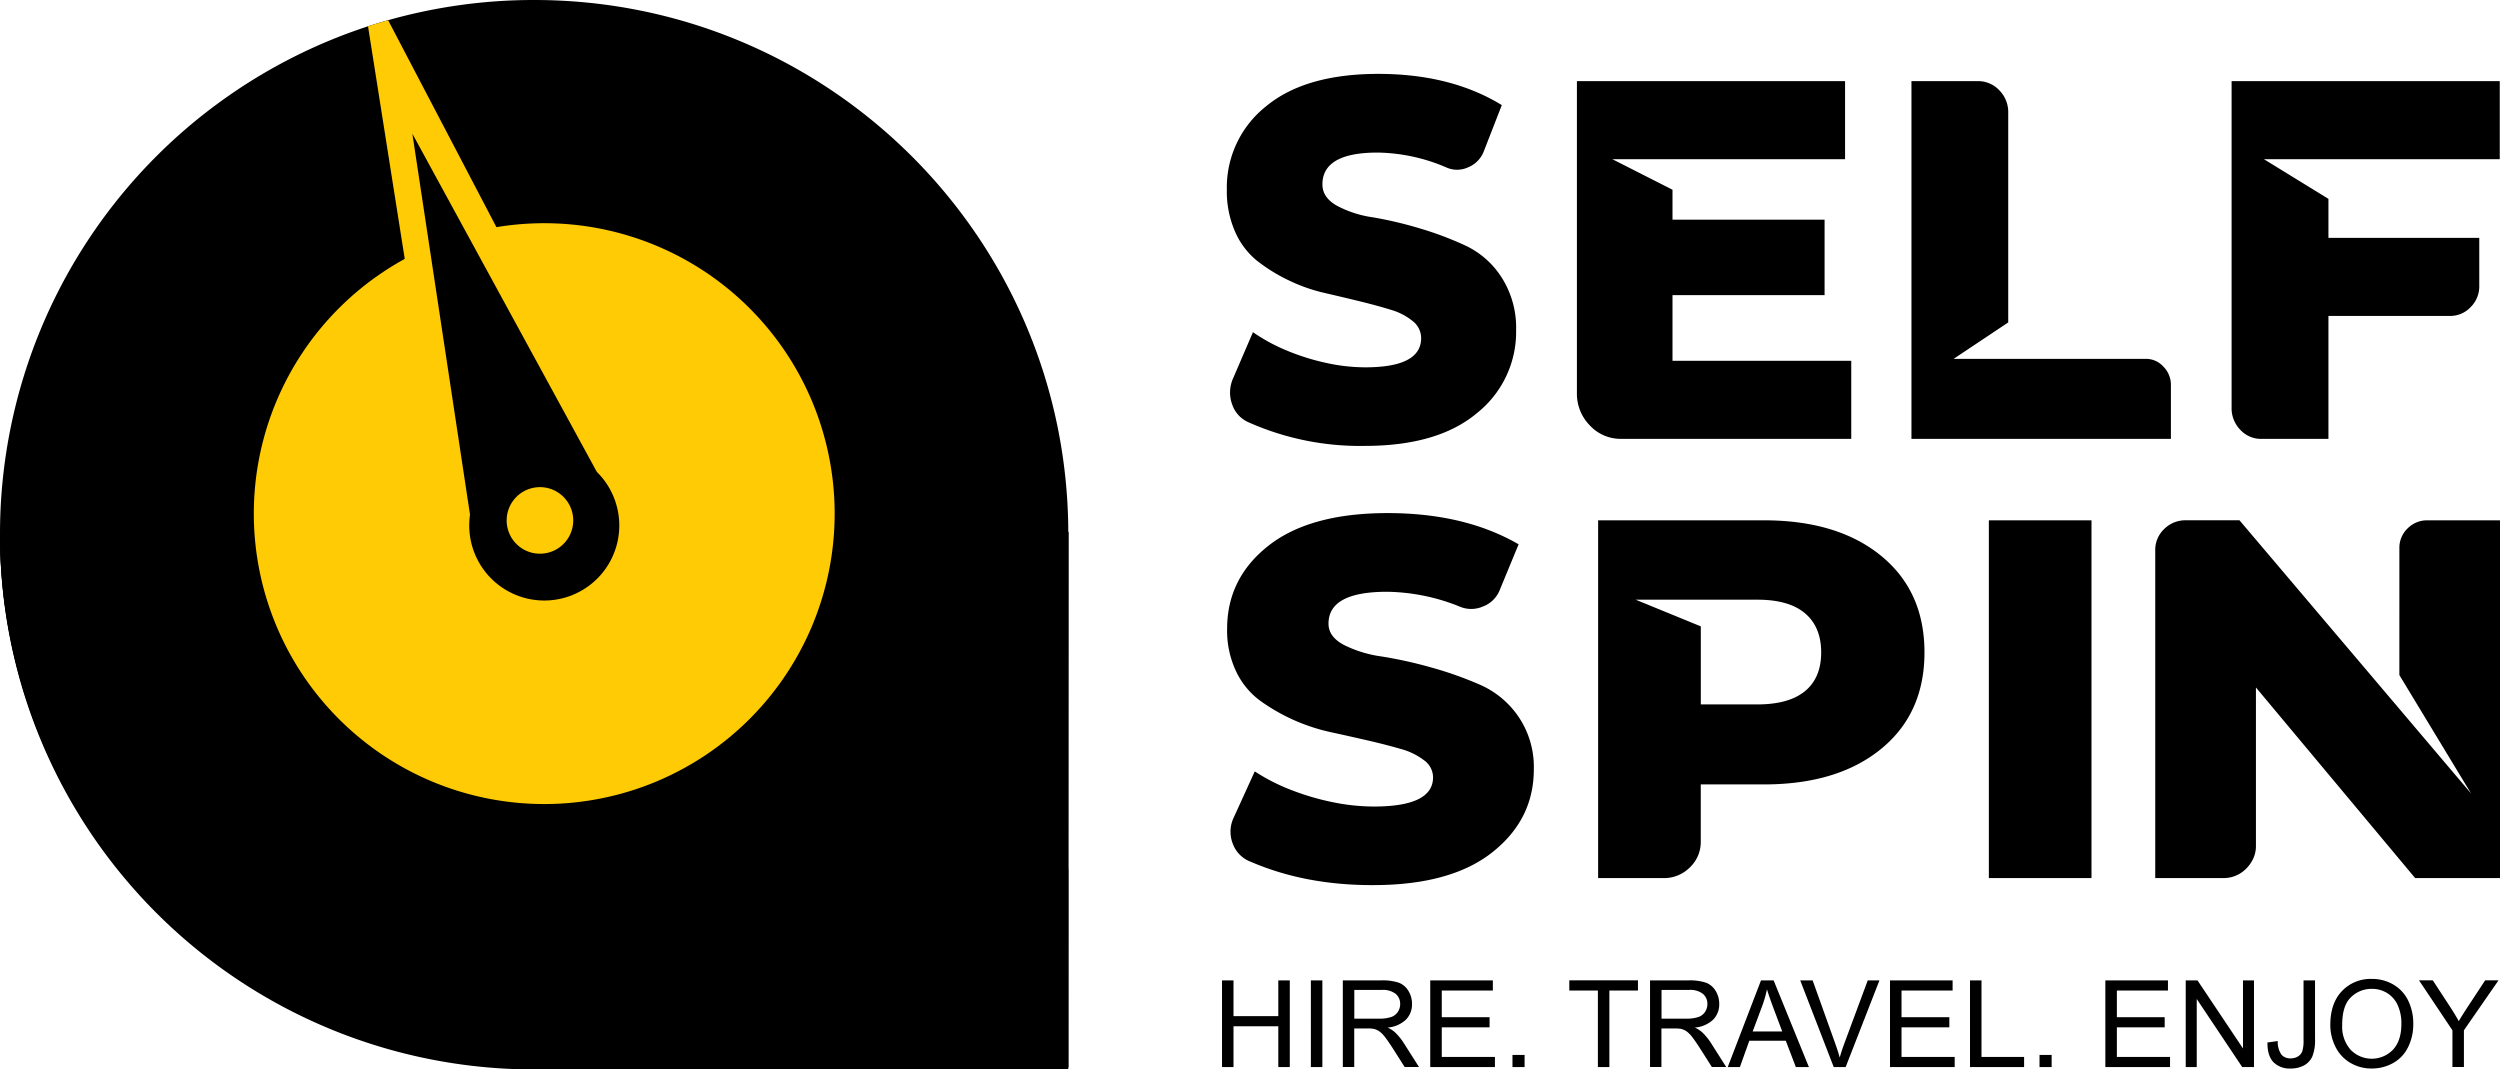
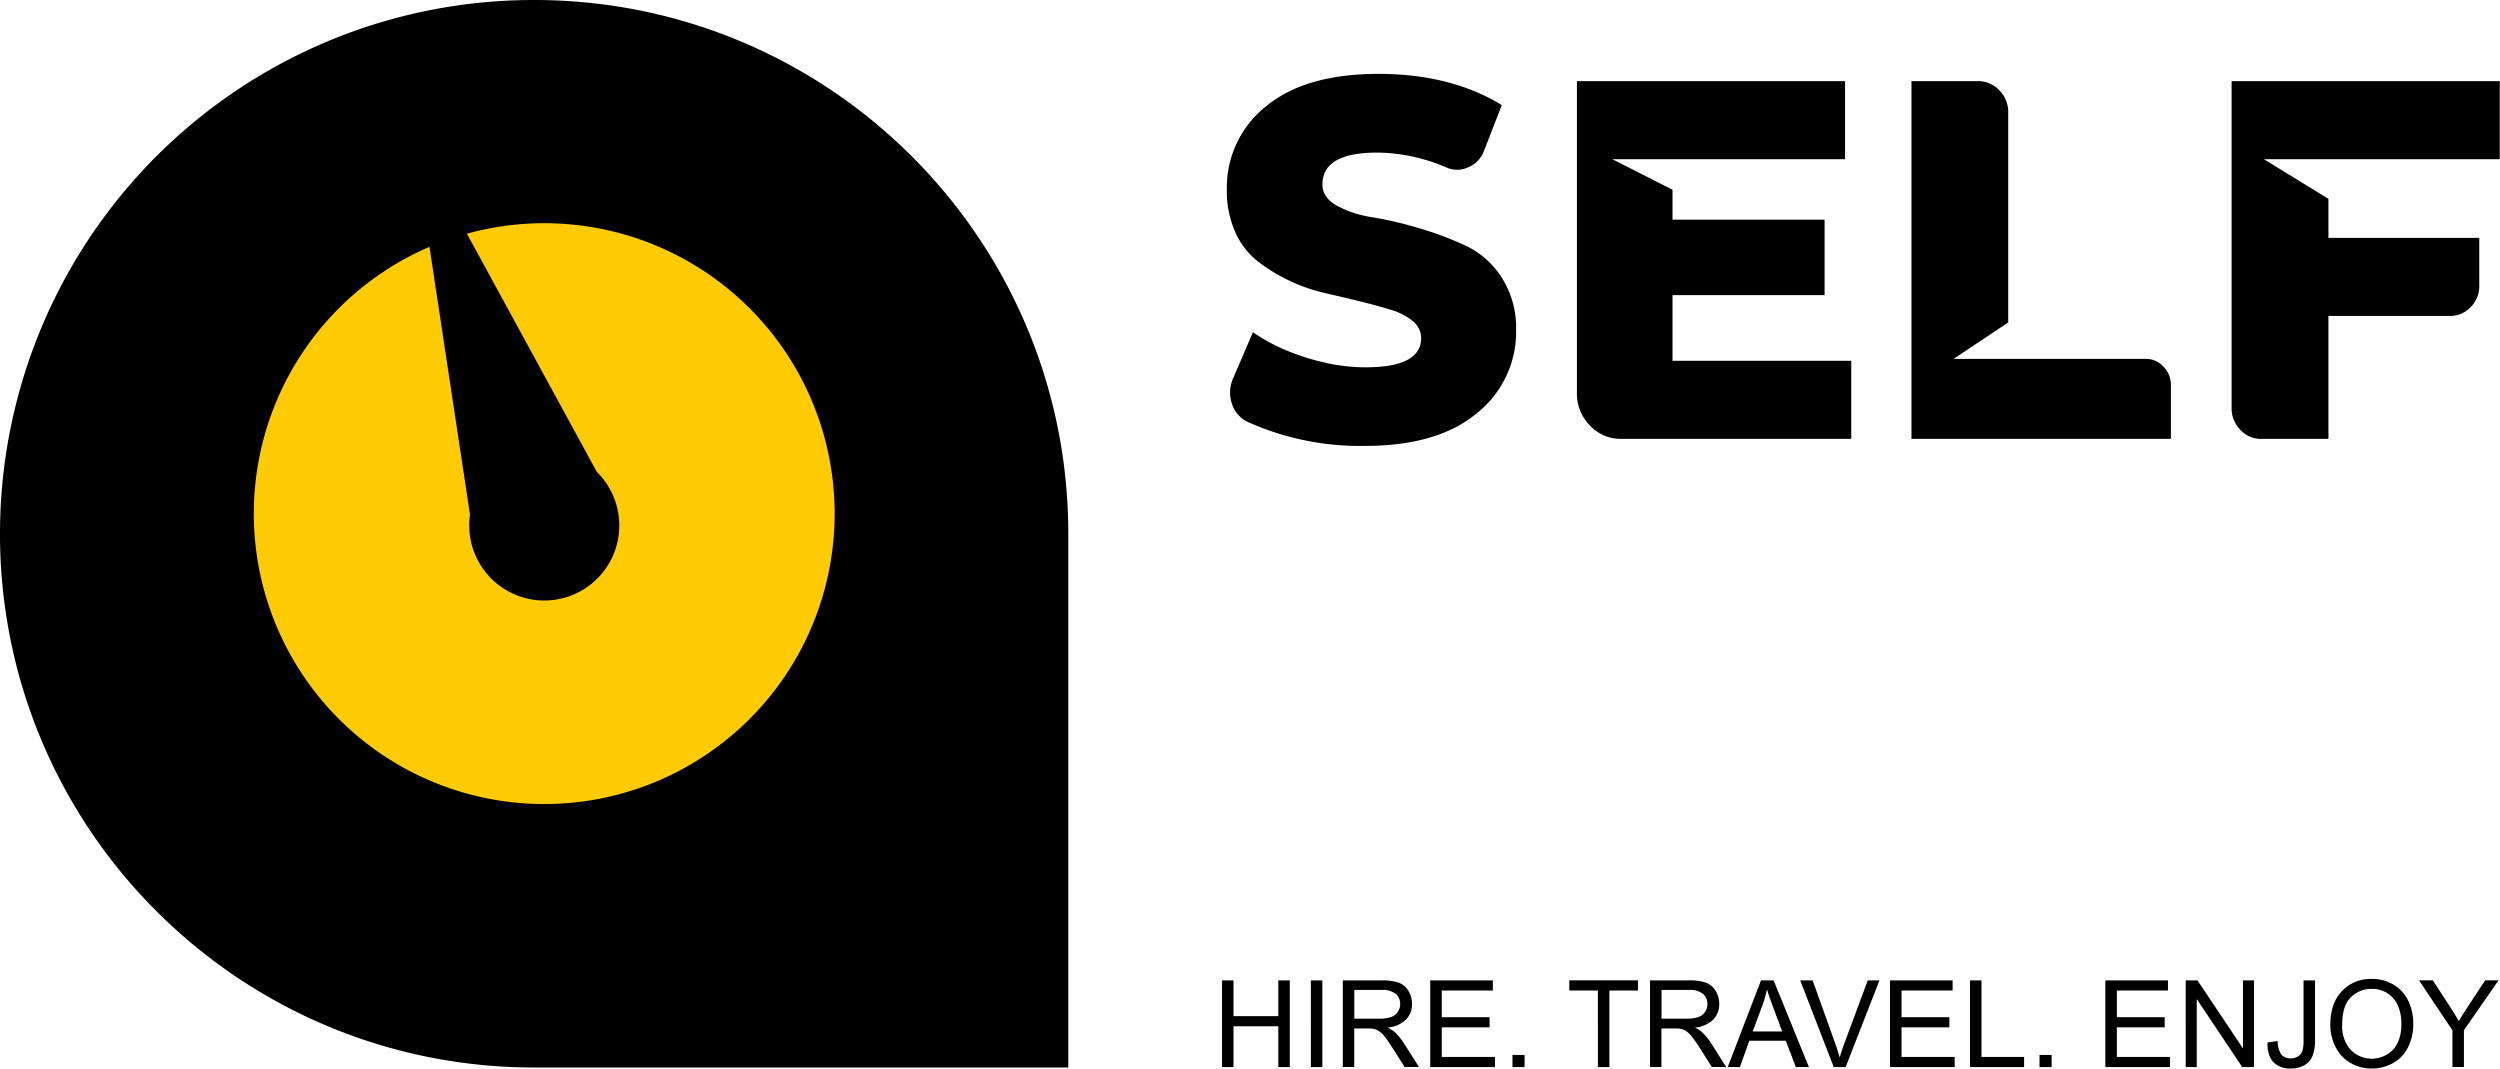
<svg xmlns="http://www.w3.org/2000/svg" width="720" height="308" viewBox="0 0 720 308">
  <g id="Logo_Self_spin-01" data-name="Logo Self spin-01" transform="translate(0 -1.57)">
    <path id="Path_9" data-name="Path 9" d="M307.67,155.145V309.01H153.83a154.468,154.468,0,0,1-36.6-4.377c-1.1-.27-2.2-.55-3.3-.849-2.57-.68-5.12-1.439-7.65-2.258-1.2-.39-2.39-.789-3.57-1.209a153.531,153.531,0,0,1-28.65-13.56c-1.05-.64-2.1-1.3-3.14-1.959l-.01-.01c-1.04-.66-2.07-1.339-3.09-2.028a154.382,154.382,0,0,1-22.77-18.776q-5.22-5.216-9.93-10.912-1.755-2.143-3.45-4.337t-3.29-4.467c-.72-1-1.42-2.018-2.11-3.038-1.38-2.038-2.72-4.117-4-6.235-.64-1.049-1.27-2.118-1.89-3.188-.31-.54-.61-1.079-.92-1.619q-.9-1.634-1.77-3.268a152.737,152.737,0,0,1-7.7-17.027c-.44-1.169-.87-2.338-1.29-3.527s-.82-2.378-1.21-3.567q-1.17-3.6-2.16-7.265c-.33-1.219-.65-2.448-.95-3.677A153.907,153.907,0,0,1,.01,157.274C0,156.8,0,156.334,0,155.865v-.58A153.782,153.782,0,0,1,105.958,9.154c1.942-.63,3.872-1.216,5.822-1.769A154,154,0,0,1,153.83,1.57C238.74,1.57,307.59,70.309,307.67,155.145Z" />
    <path id="Path_10" data-name="Path 10" d="M307.67,309.23H153.83A153.359,153.359,0,0,1,45.05,264.17a153.359,153.359,0,0,0,108.78,45.06H307.67V155.12h0ZM188.4,213.54a67.659,67.659,0,0,1-78.68-6.89,67.662,67.662,0,0,0,78.64,6.9c.01,0,.03-.01.04-.01Zm-78.69-6.89c-.11-.1-.23-.2-.34-.29C109.49,206.45,109.6,206.55,109.71,206.65Zm-.34-.3a.265.265,0,0,0-.06-.05C109.33,206.32,109.35,206.33,109.37,206.35Zm-.07-.06c-.02-.02-.04-.03-.06-.05a.266.266,0,0,1,.06.05Zm-.07-.07c-.02-.02-.04-.03-.06-.05a.265.265,0,0,0,.06.05Zm-.08-.06c-.06-.05-.12-.11-.18-.16C109.03,206.05,109.09,206.1,109.15,206.16Zm-.19-.17c-.02-.01-.03-.03-.05-.04A.1.1,0,0,1,108.96,205.99Zm-.08-.07-.04-.04C108.85,205.89,108.87,205.9,108.88,205.92Zm-.07-.07-.04-.04C108.78,205.83,108.8,205.84,108.81,205.85Zm-.07-.06c-.02-.01-.03-.03-.05-.04a.176.176,0,0,1,.05.04Zm-.07-.06a.5.5,0,0,0-.08-.07A.5.5,0,0,1,108.67,205.73Zm-.12-.11a.137.137,0,0,0-.04-.03.138.138,0,0,1,.04.03Zm-.07-.07c-.01-.01-.03-.02-.04-.04a.078.078,0,0,0,.04.04Zm-.07-.06c-.02-.01-.03-.03-.04-.04C108.38,205.46,108.39,205.48,108.41,205.49Zm-.08-.07c-.02-.01-.03-.03-.04-.04Zm-.07-.07-.04-.04a.078.078,0,0,0,.04.04Zm-.06-.05c-.03-.03-.07-.06-.1-.09a.9.9,0,0,1,.1.09Zm-.13-.11c-.01-.01-.03-.02-.04-.04A.078.078,0,0,1,108.07,205.19Zm-.07-.07c-.01-.01-.03-.02-.04-.04C107.98,205.09,107.99,205.11,108,205.12Zm-.07-.07c-.01-.01-.03-.02-.04-.04Zm-.08-.07-.03-.03Zm-.09-.09-.01-.01a.01.01,0,0,0,.01.01Zm-.09-.08-.03-.03Zm-.07-.07-.03-.03Zm-.07-.07-.03-.03Q107.5,204.655,107.53,204.67Zm-.08-.07-.03-.03Zm-.08-.07-.03-.03Zm-.1-.1-.01-.01a.01.01,0,0,0,.01.01Zm-.07-.06-.03-.03Zm-.07-.07-.03-.03Zm-.07-.07-.03-.03Q107.03,204.215,107.06,204.23Zm-.09-.08-.02-.02a.022.022,0,0,1,.02.02ZM106.88,204.06Zm-.08-.07-.02-.02a.022.022,0,0,1,.02.02Zm-.07-.08-.03-.03Q106.715,203.91,106.73,203.91Zm-.07-.07c-.01-.01-.02-.01-.03-.02C106.64,203.83,106.65,203.83,106.66,203.84Zm-.08-.07-.03-.03Q106.58,203.755,106.58,203.77Zm-.07-.07-.02-.02Zm-.1-.1-.02-.02C106.4,203.59,106.4,203.6,106.41,203.6Zm-.07-.07-.03-.03Zm-.07-.07-.03-.03Zm-.08-.08-.02-.02A.022.022,0,0,0,106.19,203.38Zm-.07-.07-.02-.02Zm-.1-.09h0l-.09-.09a.381.381,0,0,1,.09.09Zm-.12-.13-.07-.07Zm-.09-.09a.6.6,0,0,0-.08-.08Zm-.09-.09-.09-.09a.753.753,0,0,0,.09.09Zm-.12-.12-.07-.07Zm-.1-.1-.07-.07a.463.463,0,0,1,.07.07Zm-.09-.09-.09-.09Zm-.11-.12-.07-.07a.461.461,0,0,0,.07.07Zm-.1-.1-.07-.07Zm-.09-.09-.09-.09Zm-.1-.11c-.02-.03-.05-.05-.07-.08A.5.5,0,0,0,105.01,202.18Zm-.11-.11a.435.435,0,0,1-.06-.07A.435.435,0,0,0,104.9,202.07Zm-.09-.09-.09-.09a.764.764,0,0,1,.09.09Zm-.1-.11-.08-.08A.6.6,0,0,1,104.71,201.87Zm-.1-.11c-.02-.02-.04-.05-.06-.07C104.57,201.71,104.59,201.74,104.61,201.76Zm-.09-.1c-.06-.06-.12-.12-.18-.19C104.4,201.54,104.46,201.6,104.52,201.66Zm-.2-.21a.435.435,0,0,1-.06-.07A.319.319,0,0,0,104.32,201.45Zm-.1-.1c-.03-.03-.05-.06-.08-.09a.647.647,0,0,1,.08.09Zm-.08-.09a.9.9,0,0,1-.09-.1.9.9,0,0,1,.09.1Zm-.11-.13c-.02-.02-.04-.05-.06-.07a.134.134,0,0,0,.06.07Zm-.1-.1a.57.57,0,0,1-.07-.08C103.89,200.98,103.91,201.01,103.93,201.03Zm-.08-.09a.646.646,0,0,1-.08-.09A.646.646,0,0,0,103.85,200.94Zm-.11-.12a.461.461,0,0,0-.07-.07Zm-.1-.1a.435.435,0,0,1-.06-.07.435.435,0,0,1,.06.07Zm-.08-.1a.647.647,0,0,1-.08-.09A.646.646,0,0,0,103.56,200.62Zm-.11-.12c-.02-.02-.04-.05-.06-.07C103.41,200.45,103.43,200.48,103.45,200.5Zm-.09-.1a.434.434,0,0,1-.06-.07C103.32,200.35,103.34,200.38,103.36,200.4Zm-.09-.1a.647.647,0,0,1-.08-.09C103.22,200.24,103.24,200.27,103.27,200.3Zm-.1-.11a.5.5,0,0,0-.07-.08A.5.5,0,0,1,103.17,200.19Zm-.09-.11c-.02-.02-.04-.05-.06-.07C103.04,200.03,103.06,200.06,103.08,200.08Zm-.09-.1c-.06-.06-.11-.13-.17-.2C102.88,199.85,102.93,199.92,102.99,199.98Zm-.19-.22a.435.435,0,0,0-.06-.07C102.76,199.71,102.78,199.74,102.8,199.76Zm-.09-.1a.548.548,0,0,1-.07-.09A.55.55,0,0,0,102.71,199.66Zm-.08-.1a.392.392,0,0,1-.08-.1A.392.392,0,0,0,102.63,199.56Zm-.11-.12c-.02-.02-.04-.05-.06-.07A.435.435,0,0,1,102.52,199.44Zm-.09-.1c-.02-.03-.04-.05-.06-.08C102.38,199.28,102.41,199.31,102.43,199.34Zm-.08-.1c-.03-.03-.05-.07-.08-.1a.392.392,0,0,0,.08.1Zm-.11-.13a.435.435,0,0,1-.06-.07.435.435,0,0,0,.06.07Zm-.09-.1a.435.435,0,0,1-.06-.07.32.32,0,0,1,.06.07Zm-.08-.1c-.03-.03-.05-.06-.08-.09C102.02,198.85,102.04,198.88,102.07,198.91Zm-.11-.12c-.02-.02-.03-.04-.05-.06a.147.147,0,0,1,.05.06Zm-.08-.11c-.02-.02-.03-.04-.05-.06a.265.265,0,0,0,.05.06Zm-.08-.1c-.03-.03-.05-.06-.08-.09A.647.647,0,0,0,101.8,198.58Zm-.1-.12c-.02-.02-.04-.05-.06-.07a.436.436,0,0,0,.06.07Zm-.09-.11c-.02-.02-.03-.04-.05-.06A.1.1,0,0,0,101.61,198.35Zm-.09-.09c-.02-.03-.04-.05-.06-.08A.553.553,0,0,1,101.52,198.26Zm-.09-.12a.553.553,0,0,1-.06-.08.554.554,0,0,0,.06.08Zm-.09-.12a.121.121,0,0,0-.05-.05C101.31,197.99,101.32,198.01,101.34,198.02Zm-.08-.09a.179.179,0,0,1-.05-.07.3.3,0,0,0,.05.07Zm-.09-.1a.55.55,0,0,1-.07-.09.55.55,0,0,1,.07.09Zm-.1-.13c-.02-.02-.03-.04-.05-.06a.265.265,0,0,1,.05.06Zm-.08-.1a.265.265,0,0,1-.05-.06C100.96,197.56,100.97,197.58,100.99,197.6Zm-.08-.1c-.02-.03-.05-.06-.07-.09C100.86,197.44,100.89,197.47,100.91,197.5Zm-.1-.13c-.02-.02-.03-.04-.05-.06a.265.265,0,0,0,.05.06Zm-.08-.1a.422.422,0,0,1-.05-.07.3.3,0,0,0,.05.07Zm-.08-.1c-.02-.03-.05-.06-.07-.09a.548.548,0,0,0,.07.09Zm-.1-.13a.265.265,0,0,0-.05-.06.265.265,0,0,0,.05.06Zm-.09-.11a.265.265,0,0,0-.05-.06A.265.265,0,0,1,100.46,196.93Zm-.07-.1c-.02-.03-.04-.05-.06-.08a.556.556,0,0,0,.06.08Zm-.1-.13c-.02-.02-.03-.04-.05-.06C100.26,196.66,100.27,196.68,100.29,196.7Zm-.08-.1a.265.265,0,0,0-.05-.06C100.18,196.56,100.19,196.58,100.21,196.6Zm-.08-.1c-.02-.03-.04-.05-.06-.08C100.09,196.45,100.11,196.47,100.13,196.5Zm-.09-.12c-.02-.03-.04-.05-.06-.08a.554.554,0,0,0,.06.08Zm-.09-.12c-.01-.02-.03-.04-.04-.06a.154.154,0,0,0,.04.06Zm-.08-.1a.218.218,0,0,0-.04-.05A.218.218,0,0,1,99.87,196.16Zm-.09-.13a.265.265,0,0,0-.05-.06A.265.265,0,0,0,99.78,196.03Zm-.09-.11a.176.176,0,0,0-.04-.05C99.67,195.89,99.68,195.91,99.69,195.92Zm-.07-.1a.176.176,0,0,0-.04-.05.218.218,0,0,0,.04.05Zm-.08-.1a.548.548,0,0,0-.07-.09.972.972,0,0,0,.07.09Zm-.1-.13c-.01-.02-.03-.03-.04-.05a.1.1,0,0,1,.04.05Zm-.07-.11c-.01-.01-.02-.03-.03-.04A.054.054,0,0,0,99.37,195.48Zm-.18-.24c-.01-.01-.02-.03-.03-.04C99.17,195.21,99.18,195.23,99.19,195.24Zm-.08-.1a.218.218,0,0,1-.03-.05.218.218,0,0,0,.03.05Zm-.07-.1c-.01-.02-.03-.04-.04-.06a.588.588,0,0,0,.04.06Zm-.09-.13c-.01-.02-.03-.03-.04-.05C98.92,194.87,98.93,194.89,98.95,194.91Zm-.08-.11c-.01-.02-.02-.03-.03-.05a.218.218,0,0,0,.03.05Zm-.07-.1a.176.176,0,0,0-.04-.05.218.218,0,0,0,.04.05Zm-.1-.13a.176.176,0,0,0-.04-.05.1.1,0,0,1,.04.05Zm-.08-.11c-.01-.01-.02-.03-.03-.04a.138.138,0,0,1,.03.04Zm-.07-.1c-.01-.01-.02-.03-.03-.04a.138.138,0,0,1,.03.04Zm-.1-.14c-.01-.01-.02-.03-.03-.04a.138.138,0,0,1,.03.04Zm-.07-.11c-.01-.01-.02-.03-.03-.04a.138.138,0,0,0,.03.04Zm-.07-.1c-.01-.01-.01-.02-.02-.03C98.29,193.99,98.3,194,98.31,194.01Zm-.11-.15c-.01-.01-.01-.02-.02-.03C98.19,193.84,98.2,193.85,98.2,193.86Zm-.06-.09c-.01-.01-.02-.03-.03-.04C98.12,193.74,98.13,193.76,98.14,193.77Zm-.07-.1a.138.138,0,0,1-.03-.04C98.06,193.65,98.06,193.66,98.07,193.67Zm-.17-.25c-.01-.01-.01-.02-.02-.03C97.89,193.4,97.89,193.41,97.9,193.42Zm-.07-.1c0-.01-.01-.02-.02-.03C97.82,193.3,97.83,193.31,97.83,193.32Zm-.06-.1c0-.01-.01-.01-.02-.02Zm-.1-.15c-.01-.01-.01-.02-.02-.03C97.65,193.05,97.66,193.06,97.67,193.07Zm-.07-.09a.076.076,0,0,1-.02-.04C97.59,192.95,97.59,192.96,97.6,192.98Zm-.06-.1a.052.052,0,0,1-.02-.04C97.52,192.85,97.53,192.86,97.54,192.88Zm-.11-.16c-.01-.01-.01-.02-.02-.03C97.42,192.7,97.42,192.71,97.43,192.72Zm-.06-.1c-.01-.01-.01-.02-.02-.03C97.35,192.6,97.36,192.61,97.37,192.62Zm-.07-.1-.01-.01ZM97.18,192.34Zm-.05-.07c-.01-.01-.01-.01-.01-.02a.035.035,0,0,1,.01.02Zm-.06-.1c0-.01-.01-.01-.01-.02A.035.035,0,0,0,97.07,192.17Zm-.16-.26c0-.01-.01-.01-.01-.02C96.9,191.9,96.9,191.91,96.91,191.91Zm-.06-.09c0-.01-.01-.01-.01-.02C96.84,191.81,96.84,191.81,96.85,191.82ZM96.68,191.55Zm-.06-.08c-.01-.01-.01-.01-.01-.02a.035.035,0,0,1,.01.02Zm-.22-.36c0-.01-.01-.01-.01-.02C96.39,191.1,96.39,191.11,96.4,191.11Zm-.22-.35c-.01-.01-.01-.01-.01-.02a.031.031,0,0,0,.01.02Zm-.22-.36a.01.01,0,0,0-.01-.01.01.01,0,0,1,.01.01ZM95.9,190.3Zm-.16-.26a.01.01,0,0,0-.01-.01C95.74,190.03,95.74,190.03,95.74,190.04ZM95.69,189.94ZM95.52,189.67ZM95.47,189.58ZM95.31,189.31ZM95.26,189.22ZM95.05,188.86Zm-8.83-34.57Zm.01-.3Zm0-.1ZM86.24,153.58Zm0-.09Zm.01-.11ZM86.25,153.18Zm.01-.08v-.05C86.26,153.07,86.25,153.08,86.26,153.1Zm0-.12Zm0-.11v-.11a.405.405,0,0,1,0,.11Zm.01-.16Zm0-.12v-.07C86.28,152.54,86.27,152.56,86.27,152.59Zm.01-.12a.41.41,0,0,1,.01-.11A.41.41,0,0,0,86.28,152.47Zm.01-.15Zm0-.13Zm.01-.12c0-.08.01-.16.01-.24C86.31,151.91,86.3,151.99,86.3,152.07Zm.01-.27Zm.01-.12c0-.08.01-.17.01-.25C86.33,151.51,86.32,151.59,86.32,151.68Zm.01-.27a.41.41,0,0,1,.01-.11.41.41,0,0,1-.01.11Zm.01-.13a1.948,1.948,0,0,1,.02-.25C86.35,151.11,86.35,151.19,86.34,151.28Zm.02-.26a.615.615,0,0,1,.01-.13.57.57,0,0,0-.01.13Zm.01-.13.03-.39A2.464,2.464,0,0,0,86.37,150.89Zm.02-.4a67.5,67.5,0,0,1,1.76-11.19h0a68.561,68.561,0,0,0-1.76,11.19Z" transform="translate(0 -0.23)" fill="#fee08d" />
-     <path id="Path_11" data-name="Path 11" d="M307.67,309.23H153.83A153.828,153.828,0,0,1,0,155.4C4.41,141.42,10.6,131.27,17.67,124.19c28.43-28.43,71.19-7.21,70.48,15.11a68.392,68.392,0,0,0-1.76,11.19h0l-.03.39v.01c0,.04-.01.08-.01.13v.01c-.01.08-.01.17-.02.25v.02a.41.41,0,0,1-.01.11v.01a2.09,2.09,0,0,0-.01.25v.15c0,.08-.01.16-.01.24v.29a.375.375,0,0,1-.01.11v1.12h0c0,.1-.01.2-.01.29v.12a2.811,2.811,0,0,1-.01.29v.01a67.6,67.6,0,0,0,8.83,34.56v.01c.07.12.14.24.2.36v.01c.02.03.03.06.05.09h0c.05.09.1.18.16.27v.01c.02.03.03.06.05.09h0c.05.09.1.17.16.26l.01.01a.351.351,0,0,0,.05.08l.01.01c.05.09.1.17.16.26h0a.558.558,0,0,0,.05.08.01.01,0,0,0,.01.01c.07.11.14.23.21.34,0,.01.01.01.01.02l.21.33c0,.01.01.01.01.02l.21.33c0,.01.01.01.01.02.02.03.03.05.05.08l.01.01c.05.08.1.16.16.24,0,.01.01.01.01.02.02.02.03.05.05.07,0,.01.01.01.01.02l.15.24c0,.01.01.01.01.02.02.02.03.05.05.07s.01.01.01.02c.02.03.03.05.05.08h0c.04.05.07.11.11.16a.01.01,0,0,0,.01.01.423.423,0,0,0,.05.07c.01.01.01.02.02.03a.3.3,0,0,0,.05.07c.01.01.01.02.02.03.03.04.05.08.08.12a.076.076,0,0,1,.02.04c.01.02.03.04.04.06l.02.04c.01.02.03.04.04.06a.077.077,0,0,0,.02.03c.03.04.06.09.09.13.01.01.01.02.02.02.01.02.03.04.05.07,0,.01.01.02.02.03a.3.3,0,0,0,.05.07c.01.01.01.02.02.03l.15.21a.138.138,0,0,1,.03.04c.01.02.03.04.04.06a.138.138,0,0,0,.03.04.311.311,0,0,1,.04.06.077.077,0,0,0,.02.03.835.835,0,0,1,.08.12c.01.01.01.02.02.03a.311.311,0,0,1,.04.06.138.138,0,0,0,.03.04.311.311,0,0,1,.04.06.138.138,0,0,0,.03.04c.02.03.05.07.07.1.01.01.02.03.03.04a.311.311,0,0,1,.04.06.138.138,0,0,0,.03.04.311.311,0,0,1,.04.06.176.176,0,0,0,.04.05l.06.09a.175.175,0,0,0,.04.05.218.218,0,0,0,.04.05c.01.02.02.03.03.05a.176.176,0,0,0,.04.05.219.219,0,0,0,.04.05c.02.03.04.05.06.08a.613.613,0,0,1,.04.06c.01.02.03.03.04.05a.218.218,0,0,1,.03.05c.01.02.03.04.04.06a.138.138,0,0,0,.03.04,2.424,2.424,0,0,1,.14.2c.01.01.02.03.03.04a.218.218,0,0,1,.04.05c.01.02.03.03.04.05a.176.176,0,0,0,.04.05.548.548,0,0,0,.07.09c.01.02.02.03.03.05s.03.03.04.05.03.03.04.05l.08.1a.265.265,0,0,0,.05.06.435.435,0,0,0,.06.07.218.218,0,0,0,.04.05c.01.01.02.03.04.05a.209.209,0,0,1,.04.06.138.138,0,0,0,.03.04c.02.03.04.05.06.08.01.01.02.03.03.04.02.03.04.05.06.08.01.01.02.03.03.04a.265.265,0,0,0,.05.06c.01.01.02.03.03.04s.03.04.05.06a.176.176,0,0,0,.04.05c.02.03.04.05.06.08.01.01.02.03.03.04a.265.265,0,0,0,.05.06c.01.01.02.03.03.04a.265.265,0,0,0,.05.06.138.138,0,0,1,.03.04c.02.03.05.06.07.09l.03.03a.179.179,0,0,1,.05.07c.01.01.02.03.03.04s.03.04.05.06.02.03.03.04c.02.03.05.06.07.09l.03.03c.02.02.03.04.05.06s.02.03.03.04.03.04.05.06a.138.138,0,0,1,.03.04.549.549,0,0,1,.07.09l.03.03a.179.179,0,0,1,.05.07c.01.01.02.03.03.04a.121.121,0,0,0,.05.05.078.078,0,0,0,.04.04c.02.03.04.05.06.08l.03.03c.02.03.04.05.06.08.01.01.02.03.03.04s.03.04.05.06.02.03.03.04a.435.435,0,0,1,.06.07c.01.01.02.02.02.03.03.03.05.06.08.09a.138.138,0,0,1,.03.04c.02.02.03.04.05.06s.02.03.04.04.03.04.05.06l.03.03c.03.03.05.06.08.09l.03.03a.435.435,0,0,1,.06.07l.03.03a.434.434,0,0,1,.06.07l.03.03c.03.03.05.07.08.1l.02.02a.556.556,0,0,1,.06.08.138.138,0,0,1,.03.04.435.435,0,0,1,.06.07l.03.03a.876.876,0,0,1,.08.1.01.01,0,0,0,.01.01c.02.03.05.06.07.09.01.01.02.02.02.03a.434.434,0,0,0,.06.07c.01.01.01.02.02.02l.17.2.03.03c.02.02.04.05.06.07l.03.03c.02.03.05.05.07.08l.02.02a.646.646,0,0,1,.08.09c.01.01.02.02.02.03a.435.435,0,0,1,.06.07l.03.03c.02.02.04.05.06.07s.01.02.02.03a.648.648,0,0,1,.08.09l.03.03a.435.435,0,0,1,.06.07l.03.03a.461.461,0,0,0,.07.07c.01.01.01.02.02.03a.647.647,0,0,1,.08.09l.02.02c.02.03.05.05.07.08l.03.03a.435.435,0,0,0,.06.07c.01.01.02.02.02.03a.9.9,0,0,1,.09.1l.01.01c.03.03.05.06.08.09l.03.03a.434.434,0,0,1,.06.07l.03.03c.06.06.12.12.18.19l.03.03c.02.02.04.05.06.07l.03.03.08.08.01.01.09.09.03.03c.02.02.04.05.06.07l.03.03a.5.5,0,0,1,.07.08l.01.01.09.09c.01.01.01.02.02.02l.07.07.03.03a.234.234,0,0,0,.07.07l.02.02.09.09.02.02.07.07.03.03.07.07.02.02.09.09a.035.035,0,0,0,.02.01l.08.08.03.03.07.07.03.03.09.09h0l.07.07.02.02.05.05.02.02.05.05.03.03.05.05.03.03.05.05.02.02a.462.462,0,0,1,.07.07l.02.02.05.05.03.03.05.05c.01.01.02.02.03.02s.03.03.05.05l.03.03c.02.02.04.03.05.05l.02.02a.463.463,0,0,1,.07.07h.01l.07.07.02.02.05.05.03.03.04.04.03.03.04.04.03.03.06.06.01.01.07.07c.01.01.02.01.03.03a.217.217,0,0,0,.05.04l.03.03.04.04.03.03.04.04.03.03.04.04.03.03a.462.462,0,0,1,.07.07l.01.01a.265.265,0,0,0,.06.05l.03.03a.138.138,0,0,0,.04.03c.01.01.03.02.04.04a.138.138,0,0,0,.04.03c.01.01.03.02.04.04l.03.03c.01.01.03.02.04.04l.03.03a.9.9,0,0,0,.1.09.035.035,0,0,0,.02.01l.04.04.03.03c.02.01.03.03.04.04l.03.03.04.04.03.03c.01.01.03.02.04.04s.03.02.04.03a.138.138,0,0,0,.04.03c.01.01.03.02.04.04.03.03.06.05.08.07l.02.02a.218.218,0,0,0,.05.04l.03.03.04.04.03.03c.01.01.03.02.04.04l.03.03c.02.01.03.03.05.04l.01.01c.06.05.12.11.18.16l.02.02c.02.02.04.03.06.05l.01.01c.02.02.04.03.06.05a.01.01,0,0,1,.01.01.265.265,0,0,0,.06.05h0c.11.1.23.2.34.29l.01.01a67.676,67.676,0,0,0,78.68,6.89c13.13-6.15,21.85-12.25,28.98-19.38,9.57-9.57,16.27-21,26.94-36.94a43.117,43.117,0,0,1,5.29-6.45c17.03-17.03,45.25-15.57,58.07,4.35v.28l-.09,153.83Z" transform="translate(0 -0.23)" />
-     <path id="Path_12" data-name="Path 12" d="M306.78,249.58c-18.42-61-102.39-39.06-127.53-30.97a67.654,67.654,0,0,1-6.98,2.4l-.16.06S55.69,266,0,155.97A153.828,153.828,0,0,0,153.833,309.8H307.66V252.25C307.37,251.41,307.07,250.54,306.78,249.58Z" transform="translate(0 -0.23)" />
    <path id="Path_13" data-name="Path 13" d="M156.74,65.96A83.64,83.64,0,1,1,73.1,149.6a83.64,83.64,0,0,1,83.64-83.64Z" transform="translate(0 -0.105)" fill="#ffcb05" fill-rule="evenodd" />
-     <path id="Path_14" data-name="Path 14" d="M185.03,148.2l-.01-.07-.2-1.08a31.079,31.079,0,0,0-.9-3.31,28.7,28.7,0,0,0-6.29-10.51L143.02,67.08,111.78,7.39q-2.925.825-5.79,1.76l10.59,67.06,11.64,73.66a28.408,28.408,0,0,0,1.35,12.17,28,28,0,0,0,1.28,3.17l.03.07.49.99a28.679,28.679,0,0,0,53.66-18.07Zm-30.81,2.5a2.512,2.512,0,1,1,1.29,3.31,2.512,2.512,0,0,1-1.29-3.31Z" fill="#ffcb05" fill-rule="evenodd" />
    <path id="Path_15" data-name="Path 15" d="M130.13,60.92l41.76,76.56a21.479,21.479,0,0,1,5.33,8.52,22.593,22.593,0,0,1,.68,2.5l.16.87a21.6,21.6,0,0,1-40.42,13.61l-.4-.79a21.11,21.11,0,0,1-.97-2.4,21.643,21.643,0,0,1-.91-10.01l-16.6-109.7,11.37,20.84Z" />
-     <path id="Path_16" data-name="Path 16" d="M150.79,159.91a9.585,9.585,0,1,0-3.63-13.06,9.585,9.585,0,0,0,3.63,13.06Z" transform="translate(0 -0.112)" fill="#ffcb05" />
    <path id="Path_17" data-name="Path 17" d="M359.78,123.28a8.59,8.59,0,0,1-4.92-5.25,9.925,9.925,0,0,1,.27-7.49l5.72-13.3a51.783,51.783,0,0,0,9.65,5.25,65.952,65.952,0,0,0,11.26,3.56,52.932,52.932,0,0,0,11.44,1.31q16.1,0,16.09-8.43a6.217,6.217,0,0,0-2.41-4.87,17.733,17.733,0,0,0-6.35-3.28q-3.93-1.215-8.94-2.44T381.31,85.9a48.318,48.318,0,0,1-10.28-3.65,49.026,49.026,0,0,1-8.94-5.53,22.138,22.138,0,0,1-6.35-8.34,28.874,28.874,0,0,1-2.41-12.18,29.8,29.8,0,0,1,11.26-23.98q11.265-9.36,32.36-9.37,20.91,0,35.57,8.99l-5.18,13.3a8.066,8.066,0,0,1-4.47,4.59,7.525,7.525,0,0,1-6.26.09,51.726,51.726,0,0,0-19.84-4.31q-15.915,0-15.91,9.18,0,3.75,4.11,6.09a31.058,31.058,0,0,0,10.37,3.37,112.588,112.588,0,0,1,13.5,3.18,94.92,94.92,0,0,1,13.41,5.06,24.979,24.979,0,0,1,10.28,9.18,26.9,26.9,0,0,1,4.11,15.08,29.843,29.843,0,0,1-11.26,23.88q-11.265,9.465-32.36,9.46a78.921,78.921,0,0,1-33.24-6.71Zm173.38-17.8v22.48H466.84a12.066,12.066,0,0,1-8.94-3.84,13.011,13.011,0,0,1-3.75-9.46V24.93h77.23V47.41H464.34l17.34,8.8v8.62h43.8V86.56h-43.8v18.92h51.48Zm17.32-80.55h19.13a8.381,8.381,0,0,1,6.17,2.62,8.94,8.94,0,0,1,2.59,6.56V94.43l-15.73,10.49h55.42a6.715,6.715,0,0,1,5.01,2.25,7.375,7.375,0,0,1,2.15,5.25v15.55H550.5V24.93ZM719.93,47.41H652l18.59,11.43V70.08h43.44V83.94a8.35,8.35,0,0,1-2.5,6.09,8.01,8.01,0,0,1-5.9,2.53H670.59v35.41H651.28a8.092,8.092,0,0,1-6.08-2.62,8.878,8.878,0,0,1-2.5-6.37V24.93h77.23Z" />
-     <path id="Path_18" data-name="Path 18" d="M360.24,249.94a8.78,8.78,0,0,1-5.21-5.25,9.4,9.4,0,0,1,.28-7.49l6.06-13.3a55.757,55.757,0,0,0,10.23,5.25,72.77,72.77,0,0,0,11.94,3.56,59.331,59.331,0,0,0,12.13,1.31q17.055,0,17.05-8.43a6.094,6.094,0,0,0-2.56-4.87,19.3,19.3,0,0,0-6.73-3.28q-4.17-1.215-9.47-2.44t-10.9-2.44a54.821,54.821,0,0,1-20.36-9.18,22.344,22.344,0,0,1-6.73-8.34,27.426,27.426,0,0,1-2.56-12.18q0-14.61,11.94-23.98t34.3-9.37q22.17,0,37.71,8.99l-5.49,13.3a8.3,8.3,0,0,1-4.74,4.59,8.4,8.4,0,0,1-6.63.09,57.656,57.656,0,0,0-21.03-4.31q-16.86,0-16.86,9.18,0,3.75,4.36,6.09a34.6,34.6,0,0,0,10.99,3.37,125.431,125.431,0,0,1,14.31,3.18,104.53,104.53,0,0,1,14.21,5.06,26.059,26.059,0,0,1,10.9,9.18,25.734,25.734,0,0,1,4.36,15.08q0,14.43-11.94,23.88t-34.3,9.46q-19.545.06-35.26-6.71Zm147.77-98.35q21.225,0,33.73,10.21t12.51,27.82q0,17.61-12.51,27.82t-33.73,10.21H489.82v16.49a10.025,10.025,0,0,1-3.13,7.4,10.483,10.483,0,0,1-7.67,3.09H460.26V151.59Zm-1.89,53.02q9.09,0,13.74-3.84t4.64-11.15q0-7.3-4.64-11.24t-13.74-3.93H471.07l18.76,7.68v22.48Zm66.67,50.02V151.59h29.56V254.62H572.79ZM699.16,151.59H720V254.62H695.56l-45.85-54.89v45.71a8.582,8.582,0,0,1-1.331,4.591,9.649,9.649,0,0,1-3.409,3.369,8.864,8.864,0,0,1-4.55,1.22H620.71V160.2a8.251,8.251,0,0,1,2.56-6.09,8.663,8.663,0,0,1,6.35-2.53h15.35l66.7,78.68-20.65-34.1V159.63a7.714,7.714,0,0,1,2.37-5.71,7.9,7.9,0,0,1,5.77-2.33Z" transform="translate(0 -0.169)" />
    <path id="Path_19" data-name="Path 19" d="M351.94,309.11V284.15h3.31v10.29h12.9V284.15h3.31v24.96h-3.31V297.36h-12.9v11.75Zm25.59,0V284.15h3.31v24.96Zm9.2,0V284.15h11.06a14.872,14.872,0,0,1,5.07.67,5.54,5.54,0,0,1,2.77,2.37,7.087,7.087,0,0,1,1.03,3.76,6.261,6.261,0,0,1-1.72,4.48,8.693,8.693,0,0,1-5.31,2.31,8.625,8.625,0,0,1,1.99,1.24,16.641,16.641,0,0,1,2.73,3.32l4.32,6.8h-4.13l-3.3-5.2c-.96-1.5-1.76-2.65-2.38-3.45a7.637,7.637,0,0,0-1.68-1.67,5.209,5.209,0,0,0-1.5-.66,9.774,9.774,0,0,0-1.84-.12h-3.82v11.09h-3.29Zm3.31-13.94h7.09a10.615,10.615,0,0,0,3.53-.47,3.711,3.711,0,0,0,1.93-1.5,4.071,4.071,0,0,0,.66-2.24,3.722,3.722,0,0,0-1.28-2.92,5.962,5.962,0,0,0-4.04-1.14h-7.89v8.27Zm21.87,13.94V284.15h18.03v2.93H415.23v7.67H429v2.93H415.23v8.51h15.31v2.93H411.91Zm23.68,0v-3.49h3.49v3.49Zm24.6,0V287.07h-8.23v-2.93h19.77v2.93H463.5v22.04Zm15.02,0V284.15h11.06a14.871,14.871,0,0,1,5.07.67,5.54,5.54,0,0,1,2.77,2.37,7.087,7.087,0,0,1,1.03,3.76,6.261,6.261,0,0,1-1.72,4.48,8.693,8.693,0,0,1-5.31,2.31,8.625,8.625,0,0,1,1.99,1.24,16.642,16.642,0,0,1,2.73,3.32l4.32,6.8h-4.13l-3.3-5.2c-.96-1.5-1.76-2.65-2.38-3.45a7.636,7.636,0,0,0-1.68-1.67,5.146,5.146,0,0,0-1.51-.66,9.774,9.774,0,0,0-1.84-.12h-3.82v11.09h-3.28Zm3.31-13.94h7.09a10.615,10.615,0,0,0,3.53-.47,3.711,3.711,0,0,0,1.93-1.5,4.072,4.072,0,0,0,.66-2.24,3.722,3.722,0,0,0-1.28-2.92,5.962,5.962,0,0,0-4.04-1.14h-7.89v8.27Zm19.07,13.94,9.58-24.96h3.63l10.16,24.96H517.2l-2.89-7.57H503.8l-2.71,7.57Zm7.18-10.25h8.51l-2.6-6.92q-1.17-3.15-1.79-5.21a34.19,34.19,0,0,1-1.38,4.81l-2.74,7.32Zm23.34,10.25-9.65-24.96h3.58l6.49,18.14c.52,1.45.96,2.81,1.31,4.09.38-1.37.83-2.73,1.34-4.09l6.73-18.14h3.37l-9.73,24.96h-3.44Zm16.21,0V284.15h18.03v2.93H547.64v7.67h13.77v2.93H547.64v8.51h15.31v2.93H544.32Zm23.04,0V284.15h3.31v22.04h12.27v2.93H567.36Zm20.02,0v-3.49h3.49v3.49Zm18.96,0V284.15h18.03v2.93H609.66v7.67h13.77v2.93H609.66v8.51h15.31v2.93H606.34Zm23.15,0V284.15h3.39l13.1,19.6v-19.6h3.17v24.96h-3.39l-13.1-19.6v19.6Zm23.54-7.08,2.96-.41a6.478,6.478,0,0,0,1.07,3.93,3.39,3.39,0,0,0,2.64,1.06,3.908,3.908,0,0,0,2.14-.57,2.909,2.909,0,0,0,1.24-1.55,10.287,10.287,0,0,0,.34-3.13V284.15h3.31v17.01a12.287,12.287,0,0,1-.76,4.85,5.411,5.411,0,0,1-2.4,2.62,7.88,7.88,0,0,1-3.85.9,6.516,6.516,0,0,1-5.03-1.89q-1.725-1.89-1.66-5.61Zm18.1-5.07q0-6.21,3.34-9.72a11.372,11.372,0,0,1,8.62-3.51,12,12,0,0,1,6.24,1.65,10.758,10.758,0,0,1,4.23,4.6,14.917,14.917,0,0,1,1.46,6.69,14.723,14.723,0,0,1-1.53,6.79,10.4,10.4,0,0,1-4.34,4.53,12.421,12.421,0,0,1-6.07,1.54,11.846,11.846,0,0,1-6.3-1.7,10.981,10.981,0,0,1-4.21-4.64,13.859,13.859,0,0,1-1.44-6.23Zm3.42.06a10.02,10.02,0,0,0,2.42,7.1,8.479,8.479,0,0,0,12.22-.02c1.6-1.74,2.41-4.22,2.41-7.43a12.673,12.673,0,0,0-1.03-5.31,7.99,7.99,0,0,0-3.01-3.52,8.206,8.206,0,0,0-4.45-1.25,8.4,8.4,0,0,0-6.03,2.41q-2.535,2.4-2.53,8.02Zm31.75,12.09V298.53l-9.62-14.39h3.97l4.93,7.55q1.38,2.1,2.55,4.2c.76-1.31,1.69-2.77,2.76-4.4l4.84-7.36h3.85l-9.97,14.39V309.1H706.3Z" transform="translate(0 -0.23)" />
  </g>
</svg>